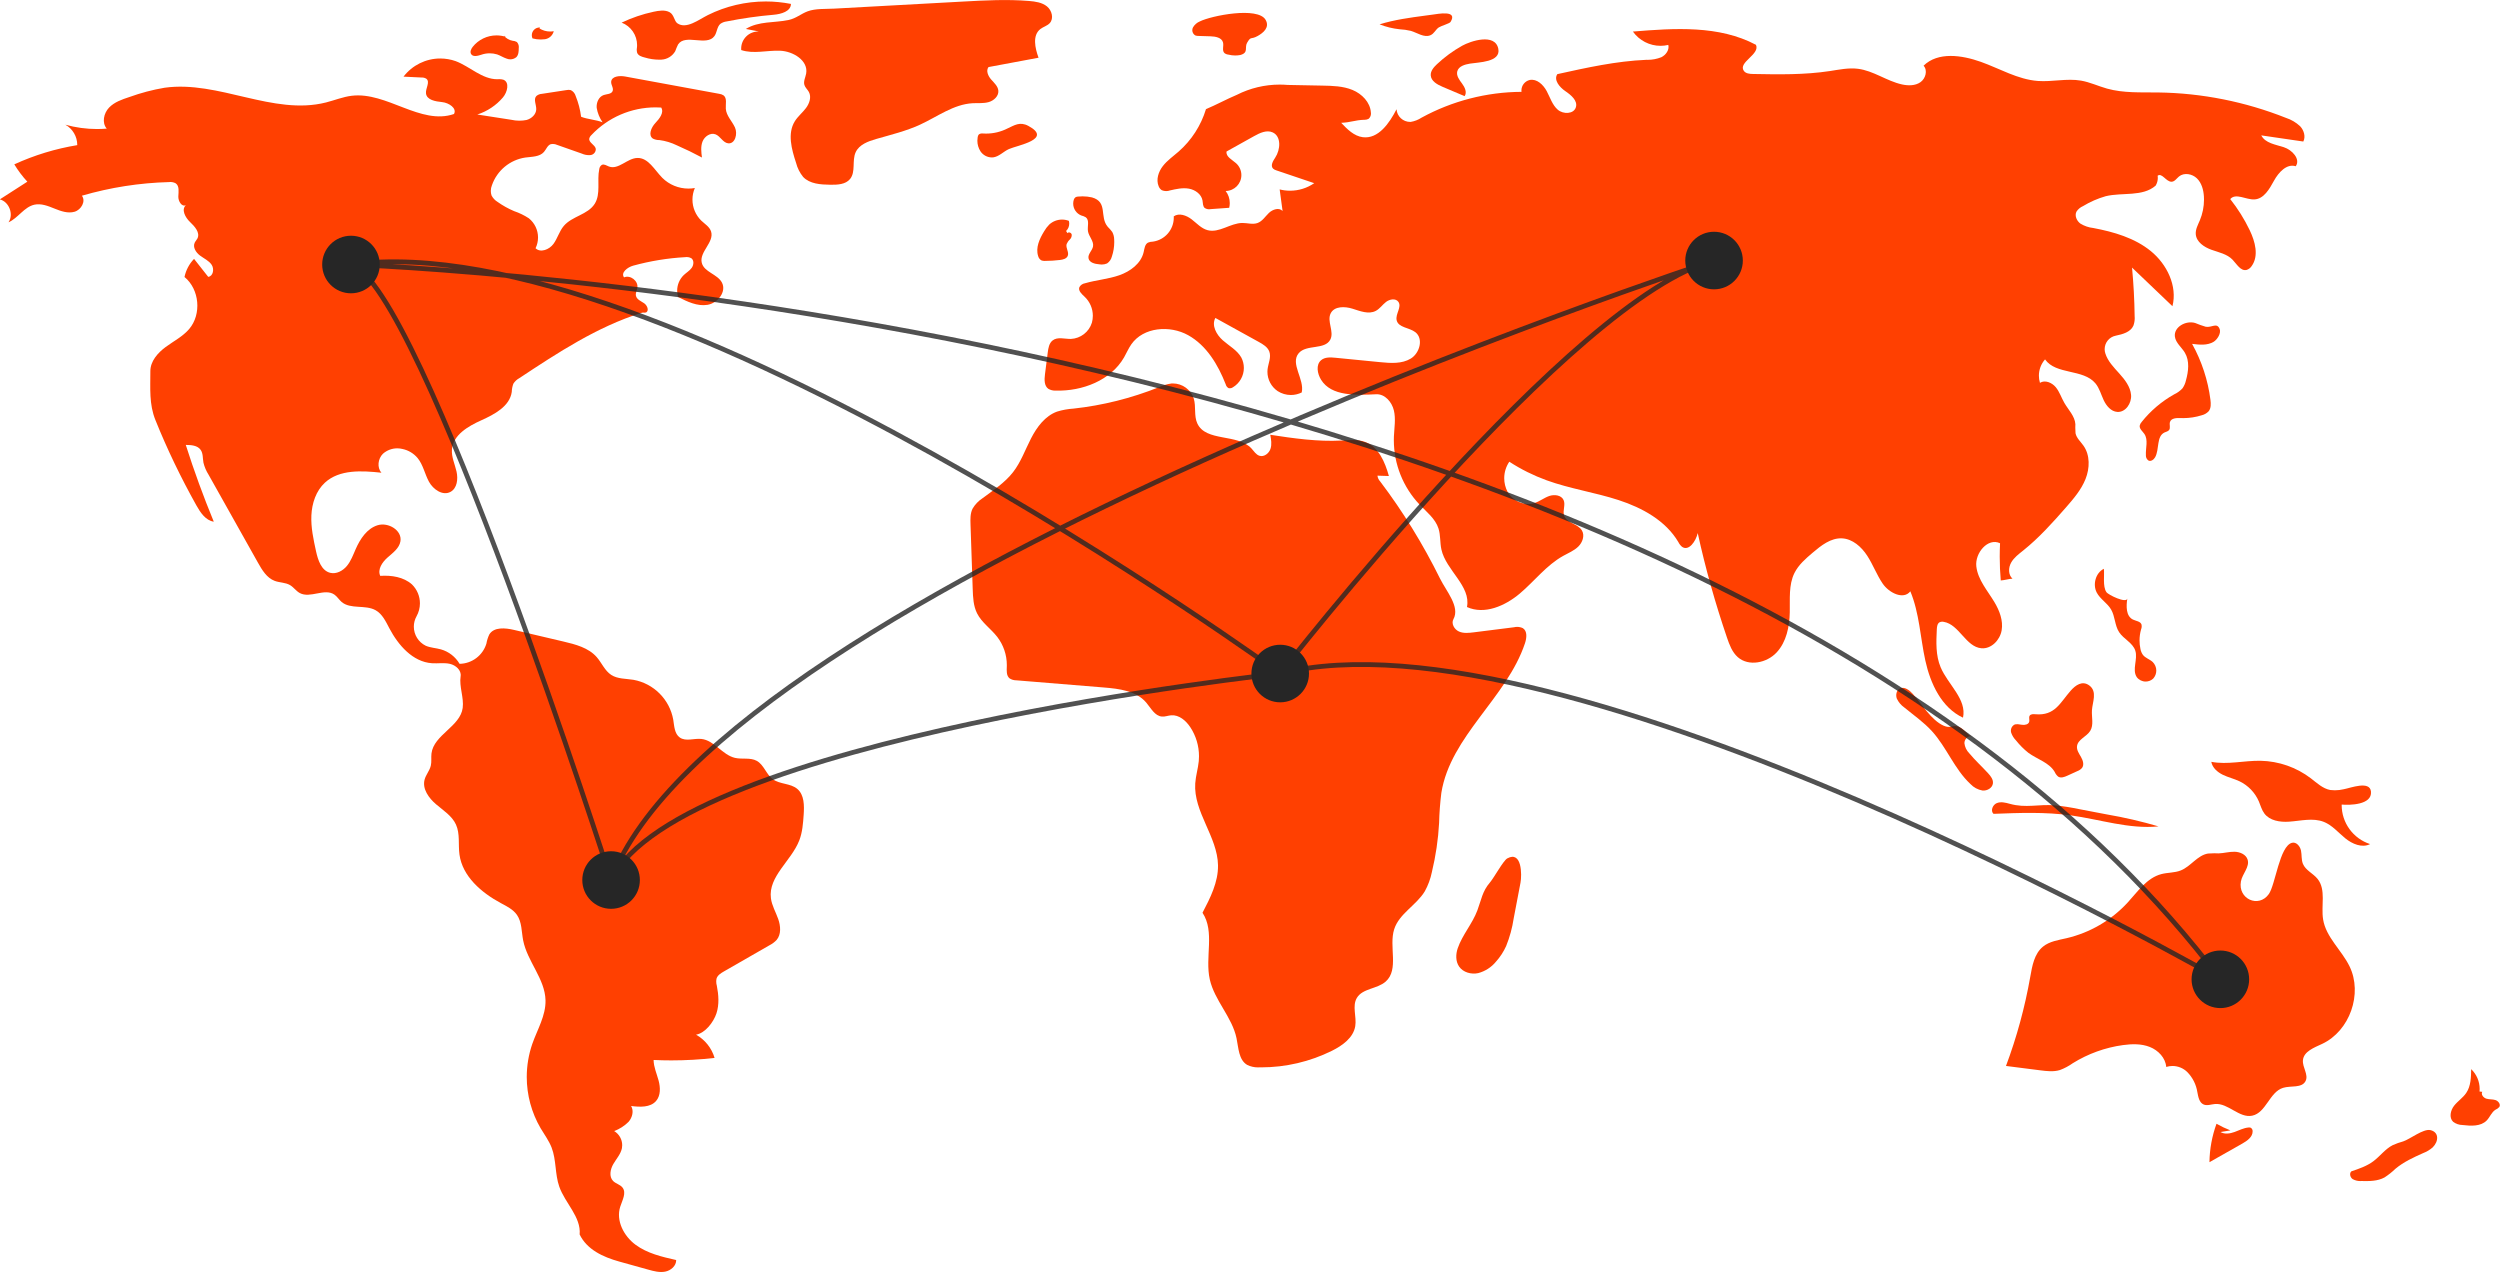
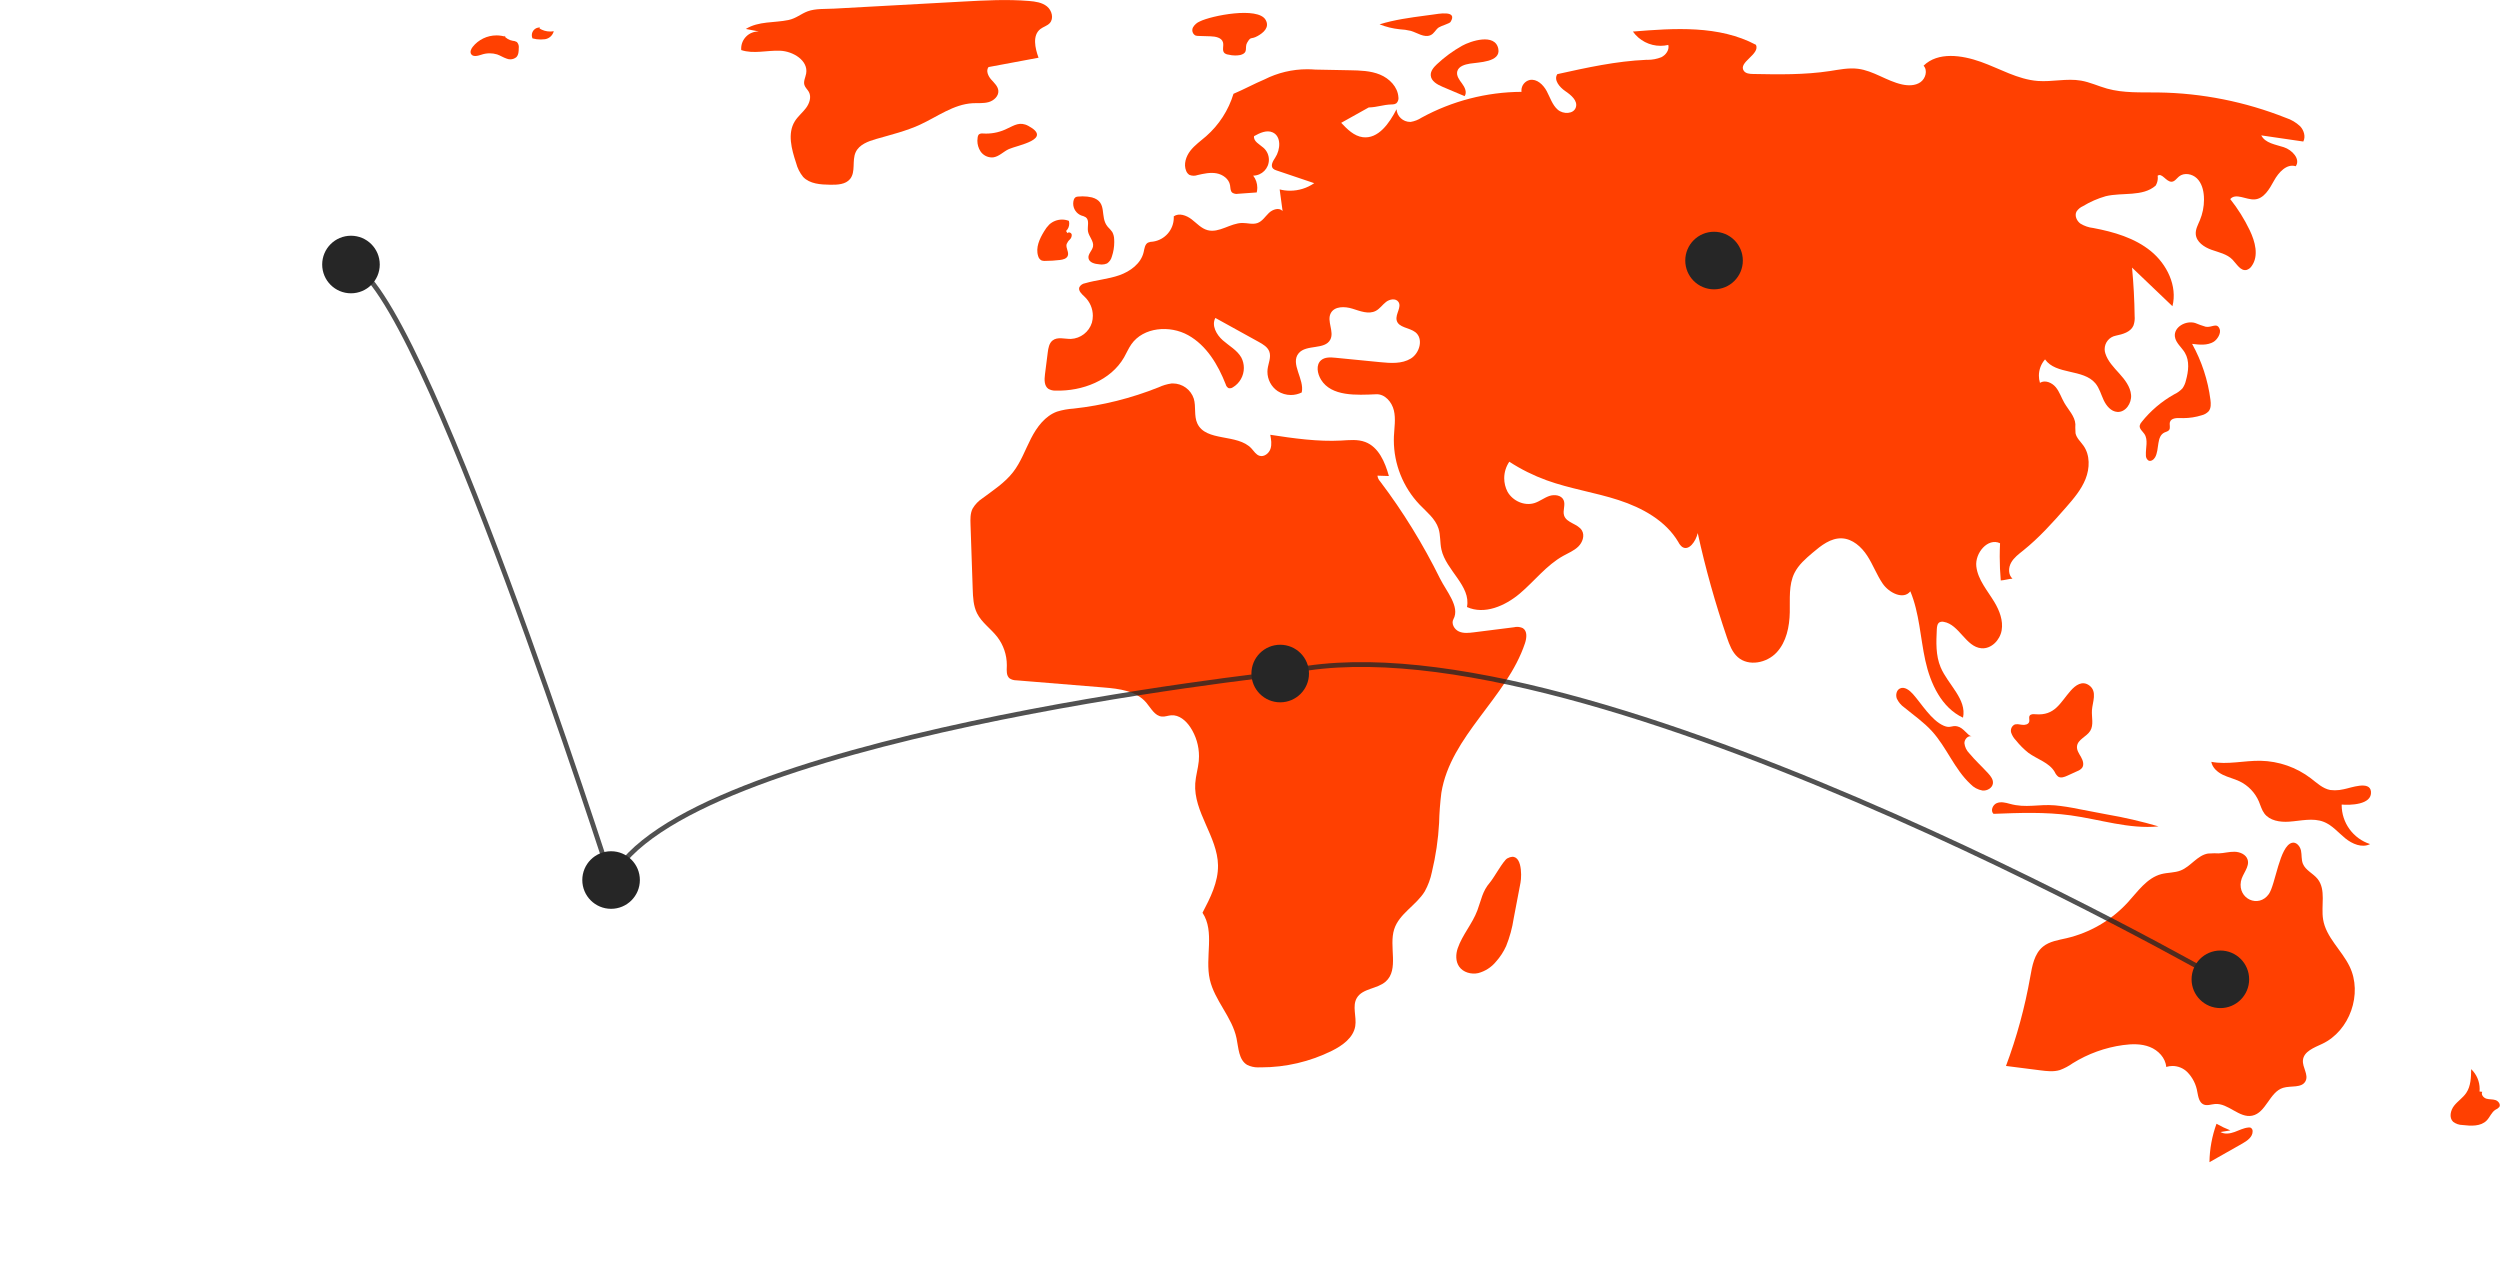
<svg xmlns="http://www.w3.org/2000/svg" xml:space="preserve" width="10147px" height="5163px" version="1.1" style="shape-rendering:geometricPrecision; text-rendering:geometricPrecision; image-rendering:optimizeQuality; fill-rule:evenodd; clip-rule:evenodd" viewBox="0 0 10147 5162.57" role="img">
  <defs>
    <style type="text/css">
   
    .str0 {stroke:#262626;stroke-width:19.52;stroke-miterlimit:22.926;stroke-opacity:0.8}
    .fil1 {fill:none;fill-rule:nonzero}
    .fil2 {fill:#262626;fill-rule:nonzero}
    .fil0 {fill:#FF4001;fill-rule:nonzero}
   
  </style>
  </defs>
  <g id="Camada_x0020_1">
    <g id="_105553264530080">
-       <path class="fil0" d="M2358.52 473.62c-3.59,-28.8 -11.03,-57.11 -21.93,-84.03 -2.81,-10.28 -9.84,-18.94 -19.34,-23.78 -3.28,-0.84 -6.65,-1.28 -10.03,-1.28 -3.09,0 -6.15,0.34 -9.15,1.06l-98.5 15.06c-8.22,0.37 -16.12,3.44 -22.47,8.75 -12.84,13.49 -0.18,35.21 -0.59,53.83 -0.44,20.93 -19.03,37.89 -39.21,43.51 -9.62,1.94 -19.49,2.94 -29.33,2.94 -11.06,0 -22.18,-1.25 -32.96,-3.72l-137.71 -21.4c40.52,-12.9 76.67,-37.05 104.19,-69.51 18.12,-21.46 27.74,-61.54 1.56,-71.73 -5.53,-1.5 -11.25,-2.28 -16.99,-2.28 -2.32,0 -4.63,0.13 -6.91,0.38 -62.42,0.47 -111.5,-51.61 -169.92,-73.58 -19.96,-6.99 -41.08,-10.62 -62.26,-10.62 -58.48,0 -113.62,27.28 -149.17,73.67l73.38 3.53c0.6,-0.03 1.19,-0.06 1.78,-0.06 6.28,0 12.47,1.84 17.75,5.28 16.09,13.21 -3.91,38.58 -1.66,59.26 2.94,26.87 38.65,32.61 65.54,35.33 26.9,2.72 61.02,24.56 48.08,48.3 -135.21,46.58 -272.76,-91 -414.75,-74.07 -35.95,4.28 -69.88,18.4 -104.97,27.27 -214.31,54.23 -435.9,-90.47 -654.83,-59.82 -48.67,8.18 -96.6,20.96 -142.99,37.7 -29.8,9.81 -60.89,20.37 -82.54,43.05 -21.65,22.71 -29.89,61.51 -9.37,85.23 -13.03,1.03 -26.21,1.62 -39.33,1.62 -43.46,0 -86.91,-5.94 -128.71,-17.59 29.86,16.59 48.39,48.11 48.39,82.29 0,0.22 0,0.47 0,0.69 -88.1,14.4 -174.33,40.71 -255.52,77.98 15.15,25.08 32.96,48.79 52.92,70.38l-111.74 71.79c37.73,9.5 57.26,60.98 35.3,93.13 39.14,-17.4 63.42,-62.45 105.28,-71.6 27.43,-5.97 55.33,5.24 81.35,15.77 26.02,10.56 54.61,20.78 81.54,12.87 26.93,-7.9 46.79,-42.83 29.68,-65.07 114.87,-33.49 234.3,-52.21 353.89,-55.3 1.9,-0.25 3.78,-0.37 5.62,-0.37 7.44,0 14.75,1.87 21.28,5.43 15.59,10.84 11.49,34.21 10.65,53.17 -0.84,19 13.94,43.93 30.9,35.37 -19.93,17.31 -2.88,49.89 16.24,68.07 19.15,18.19 42.21,43.3 30.49,66.95 -3.06,6.19 -8.24,11.12 -11.18,17.37 -8.69,18.4 5.09,39.83 21.37,52.05 16.28,12.21 36.21,20.77 47.52,37.67 11.28,16.94 6.15,46.55 -14.06,48.9l-57.42 -72.92c-19.62,20.34 -33.09,45.86 -38.8,73.54 60.92,49.77 70.07,151.11 19.08,211.03 -26.05,30.59 -63.1,49.21 -95.47,73.07 -32.33,23.87 -62.26,57.89 -62.17,98.07 0.13,69.48 -5.53,133.99 20.5,198.38 47.76,118.81 103.75,234.46 166.04,346.02 16.4,29.33 37.62,61.51 70.86,66.57 -42.12,-102.22 -80.01,-206.06 -113.63,-311.56 21.9,0.09 47.21,1.84 60.05,19.59 10.65,14.68 8.37,34.67 11.65,52.51 4.22,17.25 11.25,33.77 20.78,48.77l200.62 357.39c16.62,29.62 35.71,61.42 67.48,73.42 20.34,7.68 43.83,6.25 62.55,17.27 14.68,8.66 24.55,24.03 39.48,32.18 42.27,23.06 101.07,-21.15 140.56,6.37 11.27,7.88 18.46,20.37 28.86,29.4 36.49,31.59 96.35,10.44 138.46,34.02 27.15,15.19 41.21,45.55 55.67,73.11 36.27,68.95 94.94,136.49 172.67,141.99 24.4,1.71 49.33,-2.91 73.2,2.53 23.86,5.4 47.36,26.24 43.51,50.42 -6.56,41.42 13.9,86.79 8.41,128.4 -10,75.76 -117.47,109.06 -126.72,184.91 -2.03,16.62 1.16,33.74 -2.81,50.02 -4.84,19.93 -19.8,36.14 -25.12,55.95 -10.09,37.55 16.81,74.88 46.37,100.13 29.52,25.27 64.76,47.04 80.91,82.38 17.09,37.36 8.68,80.94 14.24,121.65 12.13,88.85 88.85,154.7 167.86,197.19 24.06,12.93 49.89,25.46 65.48,47.92 20.31,29.31 18.28,67.92 25.09,102.94 16.62,85.72 88.78,156.39 90.85,243.68 1.46,62.07 -33.06,118.37 -53.65,176.94 -14.87,43.15 -22.49,88.63 -22.49,134.34 0,72.98 19.46,144.8 56.17,207.81 15.43,26.03 33.87,50.58 44.77,78.79 19.46,50.36 13.15,107.63 31.08,158.52 23.72,67.32 88.91,122.93 82.67,194.03 29.61,61.45 94.94,91.66 160.67,109.94l117.74 32.77c22.56,6.28 46.12,12.62 69.08,8.06 22.96,-4.53 44.89,-23.59 44.3,-46.99 -57.77,-13.02 -117.37,-26.9 -164.95,-62.07 -47.62,-35.21 -80.23,-97.85 -62.17,-154.24 8.37,-26.14 26.17,-56.32 9.24,-77.94 -9.68,-12.37 -27.43,-15.59 -38.36,-26.87 -17.06,-17.62 -11.22,-47.17 1.06,-68.41 12.28,-21.22 29.99,-40.18 34.96,-64.2 0.75,-4 1.12,-8.13 1.12,-12.25 0,-23.52 -12.34,-45.33 -32.52,-57.42 21.81,-8.25 41.68,-20.99 58.27,-37.43 15.34,-17.49 22.43,-44.48 10.37,-64.38 35.8,4.56 78.07,6.78 101.59,-20.62 18.78,-21.87 17.47,-54.58 10.06,-82.45 -7.43,-27.83 -19.96,-54.89 -20.34,-83.72 23.81,1.16 48.21,1.72 72.23,1.72 58.49,0 117.34,-3.35 175.29,-10.06 -11.84,-40.02 -38.86,-73.89 -75.22,-94.29 37.2,-6.31 71.1,-50.86 82.85,-86.69 11.74,-35.86 8.74,-74.91 1.5,-111.97 -1.63,-5.46 -2.44,-11.15 -2.44,-16.87 0,-4.18 0.44,-8.37 1.31,-12.43 4.19,-13.37 17.31,-21.52 29.43,-28.49l184.7 -106.06c10.99,-5.53 21.02,-12.9 29.52,-21.81 19.34,-22.71 16.49,-57.04 6.56,-85.19 -9.9,-28.15 -25.77,-54.61 -29.59,-84.23 -11.4,-88.53 83.38,-152.05 115.34,-235.4 12.56,-32.7 15.13,-68.26 17.56,-103.21 2.59,-37.52 2.81,-81.14 -26.02,-105.32 -27.62,-23.18 -70.79,-18.02 -99.69,-39.58 -26.52,-19.77 -35.65,-58.17 -64.61,-74.13 -26.3,-14.53 -59.26,-5.28 -88.5,-12.12 -51.48,-12 -83.91,-71.36 -136.49,-76.85 -29.68,-3.1 -63.26,11.43 -87.57,-5.88 -21.43,-15.21 -22.27,-45.83 -26.37,-71.79 -14.65,-82.66 -79.25,-147.45 -161.85,-162.36 -30.59,-4.9 -63.89,-3.03 -89.91,-19.84 -26.34,-17.02 -38.43,-48.92 -59.14,-72.47 -33.37,-37.99 -85.91,-51.49 -135.12,-63.08l-200.22 -47.05c-35.55,-8.37 -81.35,-12.81 -100.44,18.34 -5.62,11.84 -9.62,24.43 -11.84,37.36 -14.65,48.02 -58.64,81.11 -108.84,81.92 -16.75,-28.62 -43.99,-49.68 -75.85,-58.73 -20.31,-5.66 -42.05,-6.28 -61.42,-14.63 -29.59,-14.43 -48.39,-44.51 -48.39,-77.47 0,-14.75 3.78,-29.28 10.99,-42.15 9,-16.02 13.75,-34.17 13.75,-52.57 0,-28.78 -11.59,-56.36 -32.12,-76.54 -34.05,-30.59 -83.28,-37.96 -128.93,-34.9 -11.96,-26.09 8.03,-55.51 29.59,-74.48 21.52,-18.96 47.7,-37.61 52.39,-65.92 7.37,-44.54 -49.46,-78.38 -92.6,-65.1 -43.14,13.28 -70.7,55.2 -88.88,96.5 -10.47,23.71 -19.34,48.67 -35.8,68.67 -16.5,19.96 -43.02,34.3 -68.11,27.87 -35.55,-9.06 -49.26,-51.3 -57.13,-87.1 -10.53,-48.05 -21.15,-96.79 -18.94,-145.93 2.22,-49.14 18.78,-99.63 55.02,-132.9 59.04,-54.23 149.67,-48.89 229.37,-40.27 -18.84,-21.21 -14.19,-56.95 5.96,-76.94 16,-14.18 36.68,-22.06 58.11,-22.06 7.13,0 14.28,0.88 21.18,2.6 24.03,4.99 45.68,17.96 61.42,36.73 22.65,27.62 29.12,64.89 46.21,96.26 17.12,31.33 55.64,58.07 87.13,41.27 27.24,-14.53 31.55,-52.27 24.77,-82.39 -6.78,-30.08 -21.15,-59.35 -18.71,-90.09 4.68,-58.67 65.51,-94.01 119.18,-118.16 53.67,-24.18 115.12,-56.67 123.65,-114.93 0.28,-11.37 2.44,-22.71 6.37,-33.4 5.94,-9.43 14.22,-17.24 24.03,-22.58 156.64,-103.53 315.9,-208.32 494.94,-264.89 9.31,-2.94 10.41,0.31 19.91,-1.97 13.27,-7.69 4.49,-28.93 -8.25,-37.49 -12.75,-8.56 -29.77,-15.12 -32.99,-30.11 -2.38,-11.03 4.12,-21.87 5.81,-33.03 4.12,-27.39 -28.65,-52.7 -54.11,-41.73 -14.37,-19.06 14.06,-41.21 37.08,-47.52 69.04,-18.9 140.12,-30.59 211.53,-34.52 2.03,-0.34 4.03,-0.53 6.03,-0.53 6.31,0 12.56,1.59 18.09,4.59 12.03,8.31 10.5,27.4 1.97,39.3 -8.5,11.87 -21.74,19.34 -32.37,29.4 -17.08,16.62 -26.71,39.46 -26.71,63.29 0,8.69 1.28,17.31 3.78,25.59 37.37,18.99 77.98,38.58 119.34,31.86 41.4,-6.68 78.1,-53.17 58.67,-90.28 -18.12,-34.58 -72.54,-42.4 -81.88,-80.29 -10.97,-44.36 51.86,-83.82 37.71,-127.27 -6.19,-19.03 -25.18,-30.21 -39.74,-43.96 -22.87,-22.43 -35.77,-53.17 -35.77,-85.23 0,-16.18 3.28,-32.24 9.68,-47.11 -8.59,1.53 -17.37,2.28 -26.08,2.28 -39.68,0 -77.79,-15.65 -105.97,-43.58 -31.59,-31.86 -56.77,-82.16 -101.63,-80.72 -41.14,1.31 -76.6,49.33 -115.06,34.68 -9.46,-3.6 -19.46,-10.94 -28.64,-6.66 -6.07,3.97 -10,10.5 -10.66,17.75 -9.78,46.73 7.03,100 -18.43,140.39 -27.74,43.99 -91.88,50.08 -125.49,89.73 -18.25,21.52 -25.31,50.51 -42.08,73.19 -16.78,22.68 -52.4,37.12 -72.51,17.34 6.62,-13.62 10.05,-28.55 10.05,-43.7 0,-30.21 -13.68,-58.86 -37.2,-77.79 -18.65,-12.19 -38.87,-22.03 -59.95,-29.18 -23.59,-9.94 -46.11,-22.53 -67.02,-37.34 -10.46,-6.31 -18.99,-15.43 -24.58,-26.3 -1.94,-5.97 -2.94,-12.25 -2.94,-18.53 0,-7.93 1.6,-15.77 4.63,-23.08 20.8,-59.64 72.94,-102.85 135.39,-112.22 26.81,-3.65 57.99,-2.37 75.73,-22.77 9.37,-10.81 14.31,-27.15 27.93,-31.56 2.69,-0.53 5.4,-0.81 8.12,-0.81 6.12,0 12.15,1.38 17.68,4l100.04 35.21c9.06,4.09 18.93,6.21 28.89,6.21 2.22,0 4.5,-0.12 6.72,-0.31 12,-1.62 20.96,-11.87 20.96,-23.96 0,-0.47 -0.03,-0.97 -0.06,-1.44 -3.19,-16.62 -28.74,-24.58 -26.43,-41.36 1.31,-5.4 4.22,-10.34 8.37,-14.06 67.55,-71.91 161.99,-112.75 260.65,-112.75 7.65,0 15.43,0.25 23.02,0.72 12.62,20.75 -7.34,45.3 -23.96,63.01 -16.62,17.69 -29.96,49.33 -9.87,62.95 7.75,3.97 16.34,6.03 25.02,6.03 0.53,0 1.09,0 1.59,-0.03 24.65,3.31 48.61,10.59 70.92,21.5 34.55,15.05 68.45,31.52 101.69,49.39 -2.94,-21.93 -5.72,-45.02 2.56,-65.51 8.31,-20.5 31.93,-36.55 52.55,-28.59 19.87,7.72 30.08,34.02 51.23,36.43 28.27,3.22 39.4,-38.52 27.62,-64.36 -11.81,-25.86 -35.18,-47.54 -37.12,-75.88 -1.31,-19.15 5.97,-42.86 -9.31,-54.45 -5.43,-3.47 -11.62,-5.66 -18.02,-6.34l-381.61 -70.2c-22.68,-4.19 -55.42,-1 -56.42,22.02 -0.56,12.87 10.94,25.56 5.84,37.4 -5.43,12.59 -23.24,11.43 -36.23,15.9 -20.15,6.93 -30.25,30.83 -28.31,52.05 3.53,21.08 11.72,41.14 23.9,58.66 -24.84,-10.4 -62.42,-12.3 -87.26,-22.68l0.01 0z" />
      <g>
        <path class="fil0" d="M2054.05 149.69c-12.53,-4.12 -25.65,-6.25 -38.83,-6.25 -37.77,0 -73.48,17.28 -96.91,46.89 -6.28,8.28 -11.56,19.68 -6.31,28.65 7.56,12.84 26.77,7.75 40.92,3.16 11.12,-3.94 22.84,-6 34.65,-6 10.18,0 20.31,1.53 29.99,4.46 13.31,4.57 25.21,12.66 38.58,17.03 4.75,2 9.84,3.03 15,3.03 8.96,0 17.65,-3.12 24.58,-8.81 9.19,-9.34 9.75,-23.9 9.78,-36.99 0.19,-1.4 0.31,-2.84 0.31,-4.28 0,-7.46 -2.84,-14.68 -7.9,-20.18 -5.34,-3.09 -11.34,-4.87 -17.53,-5.19 -13.8,-2.53 -26.33,-9.84 -35.33,-20.65l9 5.13 0 0zm0 0l0 0 0 0z" />
      </g>
      <g>
        <path class="fil0" d="M2191.63 111.39c-0.56,-0.03 -1.12,-0.07 -1.68,-0.07 -17.37,0 -31.43,14.09 -31.43,31.43 0,4.44 0.93,8.84 2.75,12.91 10.9,2.96 22.18,4.46 33.52,4.46 5.78,0 11.56,-0.4 17.27,-1.15 17.31,-2.69 31.34,-15.56 35.52,-32.56 -4.84,0.85 -9.74,1.32 -14.65,1.32 -15.27,0 -30.27,-4.32 -43.23,-12.38l1.93 -3.96 0 0zm0 0l0 0 0 0z" />
      </g>
-       <path class="fil0" d="M2653.31 47.38c-44.93,9.56 -88.73,24.49 -130.25,44.23 37.77,14.56 62.74,50.89 62.74,91.38 0,2.31 -0.1,4.66 -0.25,6.97 -0.78,3.59 -1.19,7.24 -1.19,10.93 0,4.5 0.62,9.03 1.78,13.37 4.78,11.59 18.65,15.94 30.83,18.94 19.19,5.81 39.15,8.81 59.21,8.81 2.81,0 5.65,-0.1 8.43,-0.19 23.24,-1.22 44.33,-14.09 55.98,-34.21 3.32,-9.34 7.25,-18.65 11.66,-27.56 29.21,-44.48 115.99,9.31 147.36,-33.67 11.06,-15.15 10.06,-37.96 24.46,-49.96 7.43,-5.21 16.09,-8.53 25.12,-9.59 62.95,-12.49 127.15,-21.74 190.91,-27.14 30.36,-2.63 69.91,-13.53 70.2,-44.02 -33.52,-6.5 -67.8,-9.94 -101.94,-9.94 -81.66,0 -162.3,18.9 -235.34,55.27 -37.61,18.8 -87.31,58.42 -123.55,33.46 -13.56,-9.35 -12.87,-34.52 -31.52,-45.02 -19.12,-10.72 -44.4,-6.34 -64.64,-2.06l0 0z" />
      <path class="fil0" d="M3027.26 117.32l53.67 10.31c-1,-0.03 -2.06,-0.06 -3.06,-0.06 -38.43,0 -69.58,31.15 -69.58,69.54 0,1.97 0.1,3.94 0.25,5.91 50.27,16.77 105.07,0.43 158.02,2.68 52.95,2.22 114.56,40.05 105.53,92.29 -2.75,15.78 -11.87,31.55 -7.12,46.86 3.34,10.71 12.77,18.34 18.12,28.21 11.15,20.59 2.25,46.64 -11.81,65.36 -14.06,18.71 -32.93,33.64 -45.27,53.54 -30.68,49.46 -13.25,113.41 5.03,168.7 5.25,20.84 15.03,40.37 28.58,57.11 27.09,28.77 71.2,31.27 110.72,31.87 28.74,0.4 61.7,-1 79.88,-23.31 23.75,-29.08 7.16,-74.48 22.78,-108.62 14.18,-30.99 50.36,-44.3 83.13,-53.74 60.04,-17.27 121.24,-31.99 177.98,-58.07 70.51,-32.43 136.36,-82.95 213.84,-87.13 21.71,-1.16 43.99,1.4 64.95,-4.57 20.93,-5.93 40.8,-24.05 39.21,-45.76 -1.35,-18.53 -17.03,-32.15 -29.31,-46.14 -12.24,-13.97 -21.87,-35.49 -10.62,-50.27l203.06 -37.93c-14.4,-39.24 -25.61,-90.88 7.47,-116.43 11.94,-9.22 27.93,-12.87 38.08,-24.03 17.31,-18.99 8.6,-51.67 -11.37,-67.82 -19.99,-16.15 -47.02,-19.9 -72.63,-22.02 -89.04,-7.38 -178.57,-2.5 -267.8,2.37 -174.38,9.56 -348.77,19.12 -523.15,28.68 -35.09,1.94 -75.64,-1 -107.82,10.97 -27.27,10.15 -46.64,28.74 -77.82,35.3 -57.54,12.06 -120.87,3.9 -172.94,36.21l0 -0.01z" />
      <path class="fil0" d="M3988.84 541.6c-1.12,-0.18 -2.24,-0.28 -3.37,-0.28 -4.37,0 -8.65,1.34 -12.25,3.81 -3,3.32 -4.81,7.59 -5.09,12.06 -0.78,4.5 -1.19,9.12 -1.19,13.75 0,15.31 4.44,30.33 12.75,43.2 10.34,15.41 27.71,24.65 46.3,24.65 1.56,0 3.19,-0.06 4.75,-0.18 24.18,-3.1 41.99,-23.72 64.2,-33.78 34.24,-15.49 179.69,-39.64 79.07,-94 -34.65,-18.71 -57.08,-2.19 -84.38,10.15 -27.06,13.84 -57.08,21.06 -87.48,21.06 -4.43,0 -8.9,-0.16 -13.31,-0.47l0 0.03 0 0z" />
      <path class="fil0" d="M4870.02 86.65c-11.72,4.78 -21.56,13.33 -27.93,24.3 -1.87,3.53 -2.84,7.47 -2.84,11.47 0,8.65 4.59,16.68 12.02,21.11 4.03,1.44 8.25,2.19 12.5,2.19 0.41,0 0.84,0 1.22,-0.03l47.77 1.44c20.3,0.59 45.64,4.93 51.11,24.49 4.03,14.5 -5.03,33.18 5.9,43.55 4.69,3.62 10.34,5.84 16.24,6.34 9,2.28 18.28,3.47 27.56,3.47 6.9,0 13.81,-0.66 20.59,-1.94 34.74,-9.31 16.49,-30.52 27.43,-49.42 16.74,-28.9 13.87,-11.4 43.36,-27.96 21.8,-12.22 49.95,-34.43 31.77,-65.57 -31.65,-54.24 -220,-16.75 -266.7,6.56l0 0z" />
      <path class="fil0" d="M5812.83 59.37l-27.74 3.72c-62.55,8.34 -125.47,16.74 -185.7,35.55 26.03,10.28 53.49,17.03 81.32,19.93 15.31,0.75 30.65,2.94 45.55,6.5 26.62,7.91 53.42,28.37 79.13,17.9 15.94,-6.5 21.15,-23.12 34.34,-31.89 9.12,-6.1 43.7,-15.91 47.58,-22.03 31.24,-49.58 -50.46,-32.86 -74.48,-29.68z" />
      <path class="fil0" d="M5934.61 185.43c-37.06,20.74 -71.48,45.95 -102.35,74.97 -13.03,12.25 -26.33,27.47 -25.15,45.33 1.57,23.72 26.84,37.46 48.74,46.74l88.66 37.55c10.75,-15.15 0.91,-36.08 -10.22,-50.98 -11.12,-14.91 -24.3,-32.15 -19.4,-50.08 5.6,-20.47 30.56,-27.43 51.46,-30.96 34.08,-5.75 126.02,-5.28 114.99,-60.2 -13.02,-64.73 -112.53,-31.49 -146.73,-12.37l0 0z" />
      <path class="fil0" d="M5916.77 3848.14c-8.44,24.44 -9.22,53.21 5.37,74.55 16.37,23.96 49.17,32.86 77.54,26.8 28.24,-7.5 53.45,-23.71 72.01,-46.3 16.93,-18.87 30.96,-40.39 41.43,-63.51 14.55,-36.08 24.89,-73.85 30.64,-112.28l27.56 -144.52c6.15,-32.33 5.9,-131.37 -53.49,-99.09 -16.21,8.81 -53.76,78.41 -70.76,98.15 -30.65,35.59 -34.68,70.08 -50.83,113.19 -20.18,53.95 -60.79,98.94 -79.47,153.01z" />
      <g>
        <path class="fil0" d="M9052.77 4587.83c-19.43,-7.56 -38.33,-16.65 -56.42,-26.9 -18.22,49.96 -27.9,102.78 -28.59,155.92l132.93 -75.25c19.99,-11.31 42.67,-27.03 42.24,-49.99 0,-0.34 0.03,-0.69 0.03,-1.03 0,-5.44 -2.81,-10.5 -7.41,-13.37 -2.09,-0.88 -4.37,-1.31 -6.65,-1.31 -0.91,0 -1.78,0.09 -2.66,0.21 -19.71,1.63 -37.67,11.34 -56.29,18.09 -18.59,6.75 -40.33,10.31 -57.39,0.28l40.21 -6.65 0 0zm0 0l0 0 0 0z" />
      </g>
-       <path class="fil0" d="M9754.06 4632.47c-14.53,3.94 -28.87,9.13 -42.64,15.31 -30.5,15.5 -51.24,44.99 -78.7,65.45 -26.27,19.56 -57.92,30.3 -88.94,40.74 -9.16,8.09 -4.94,24.34 4.97,31.43 9.3,5.28 19.8,8.06 30.49,8.06 1.53,0 3.09,-0.07 4.62,-0.16 32.27,0.69 66.23,1 94.5,-14.56 15.9,-10.31 30.81,-22.18 44.46,-35.33 33.02,-27.55 72.7,-45.74 111.96,-63.32 14.28,-5.38 27.56,-13.28 39.06,-23.31 24.68,-24.31 26.39,-61.83 -9.19,-70.1 -28.74,-6.66 -83.19,36.95 -110.59,45.79l0 0z" />
      <g>
        <path class="fil0" d="M10063.93 4430.07c0.32,-3.5 0.5,-7.03 0.5,-10.56 0,-30.34 -12.46,-59.39 -34.42,-80.32 -0.38,33.46 -1.38,69.13 -20.22,96.81 -13.4,19.71 -34.42,33.02 -49.11,51.8 -14.71,18.8 -21.24,48.55 -4,65.04 11,8.37 24.43,13.03 38.27,13.18 34.3,4.03 74.01,6.28 98.1,-18.49 13.12,-13.53 19.52,-33.55 35.52,-43.52 5.97,-2.5 11.31,-6.31 15.59,-11.15 6.62,-10.5 -3.87,-24.37 -15.71,-28.15 -11.81,-3.81 -24.87,-2.03 -36.74,-5.62 -11.91,-3.6 -22.81,-16.97 -16.72,-27.78l-11.06 -1.24 0 0zm0 0l0 0 0 0z" />
      </g>
      <path class="fil0" d="M9513.19 3203.03c-11.9,2.9 -24.15,4.37 -36.42,4.37 -6.22,0 -12.47,-0.41 -18.59,-1.12 -30.56,-5.63 -54.33,-28.65 -78.98,-47.52 -58.61,-44.61 -129.93,-69.54 -203.53,-71.11 -67.01,-1.28 -134.65,16.91 -200.44,4.22 4.28,23.93 24.74,41.86 46.58,52.52 21.83,10.65 45.92,16.02 67.88,26.46 35.12,16.87 63.01,45.89 78.51,81.66 7.06,16.5 11.5,34.43 22.21,48.83 21.87,29.46 63.33,35.9 99.94,33.49 47.7,-3.12 97.53,-16.84 141.93,0.94 33.96,13.59 58.26,43.3 86.6,66.42 28.36,23.11 68.29,40.27 100.87,23.58 -68.76,-22.24 -115.37,-86.32 -115.37,-158.61 0,-0.59 0,-1.22 0,-1.81 31.93,2.94 123.9,1.81 118.94,-52.45 -4.19,-45.96 -82.7,-14.84 -110.13,-9.87l0 0z" />
      <path class="fil0" d="M9095.47 3577.16c5.69,-31.11 36.68,-58.57 27.03,-88.66 -6.69,-20.8 -30.81,-31.08 -52.68,-31.61 -21.83,-0.5 -43.33,5.99 -65.16,6.62 -5.56,-0.25 -11.25,-0.47 -16.84,-0.47 -8.63,0 -17.25,0.37 -25.84,1.06 -43.36,7.12 -70.1,52.58 -110.97,68.76 -24.86,9.84 -52.79,7.94 -78.63,14.75 -58.7,15.43 -95.81,70.88 -136.83,115.59 -66.26,71.82 -152.71,122.3 -247.83,144.55 -33.37,7.71 -69.23,12.68 -95.76,34.33 -35.11,28.71 -43.77,77.88 -51.58,122.56 -21.64,123.12 -54.76,244.74 -98.5,361.64l139.34 17.78c26.49,3.37 53.95,6.68 79.47,-1.16 18.44,-6.84 36.09,-16.24 52.21,-27.71 61.98,-38.49 131.55,-63.67 203.87,-73.6 36.49,-5 74.73,-5.94 108.97,7.65 34.24,13.56 63.64,44.3 66.51,81.04 8.19,-2.56 16.78,-3.88 25.4,-3.88 22.49,0 44.11,8.88 60.11,24.69 21.8,22.21 36.14,50.76 40.86,81.53 3.69,19.06 7.34,41.9 25.02,49.9 14.44,6.53 30.99,-0.5 46.77,-1.79 53.58,-4.28 98.03,58.21 150.67,47.43 56.49,-11.53 70.36,-96.1 125.43,-113.03 31.65,-9.75 76.04,2.09 91.2,-27.34 13.34,-25.93 -13.31,-55.89 -10.56,-84.94 3.37,-35.74 45.58,-50.92 78.1,-66.2 112.12,-52.61 165.32,-203.53 111,-314.81 -32.18,-65.95 -95.54,-117.87 -107.22,-190.32 -9.03,-55.73 12.96,-120.74 -22.59,-164.61 -18.05,-22.33 -48.67,-34.64 -59.45,-61.26 -6.75,-16.78 -4.03,-35.8 -7.69,-53.51 -3.65,-17.69 -19.08,-36.21 -36.58,-31.62 -50.76,13.31 -66.95,170.1 -94.13,208.22 -41.33,57.92 -126.11,19.77 -113.12,-51.58l0 0z" />
      <path class="fil0" d="M8157.22 3262.29c-17.34,-4.87 -36.3,-9.65 -52.92,-2.72 -16.62,6.94 -26.3,31.37 -12.96,43.46 104.34,-4.06 209.34,-8.09 312.81,6.09 119.21,16.31 237.21,56.76 356.95,44.86 -68.04,-19.9 -138.11,-36.33 -208.18,-48.3l-117.25 -22.4c-31.36,-6.53 -63.32,-11.62 -95.19,-14.74 -66.89,-5.5 -117.5,12.18 -183.26,-6.25z" />
      <path class="fil0" d="M8261.69 2898.8c-8.65,-0.71 -19.37,-1.34 -23.87,6.13 -4.28,7.12 0.63,16.52 -1.68,24.49 -3.13,10.9 -17.43,13.68 -28.68,12.21 -11.25,-1.5 -23.4,-5.06 -33.37,0.38 -7.71,5.25 -12.34,14 -12.34,23.37 0,2.97 0.47,5.93 1.38,8.74 4.09,11.56 10.68,22.09 19.3,30.78 14.75,18.58 31.59,35.45 50.08,50.23 35.87,26.49 84.45,39.24 107.03,77.67 3.19,7.43 8.1,14.02 14.31,19.24 10.84,6.87 24.99,1.62 36.68,-3.72l40.92 -18.68c7.38,-2.66 13.97,-7.15 19.12,-13.03 9.38,-12.68 3.63,-30.71 -4.21,-44.39 -7.88,-13.65 -17.91,-27.81 -16.22,-43.49 3,-27.93 38.93,-38.61 53.7,-62.51 14.87,-24.12 5.19,-55.17 6.91,-83.44 2,-33.06 22.77,-76.08 -10.66,-100.79 -28.39,-20.99 -55.57,-1.59 -75.97,21.59 -42.99,48.89 -63.36,101.85 -142.43,95.22l0 0z" />
-       <path class="fil0" d="M8510.15 2404.73c13.96,26.74 43.11,42.71 58.32,68.79 16.53,28.25 14.66,64.74 32.56,92.1 18.4,28.09 55.39,42.99 65.7,74.95 11.24,34.86 -14.28,77.26 6.09,107.72 8.53,11.21 21.84,17.8 35.96,17.8 11.21,0 22.05,-4.18 30.36,-11.71 8.25,-8.97 12.84,-20.71 12.84,-32.9 0,-13.18 -5.37,-25.83 -14.84,-34.99 -12.06,-10.99 -29.36,-15.74 -39.42,-28.58 -5.25,-7.37 -8.75,-15.9 -10.22,-24.84 -2.34,-11.12 -3.56,-22.46 -3.56,-33.83 0,-14.94 2.09,-29.84 6.12,-44.18 1.75,-4.25 2.69,-8.81 2.69,-13.37 0,-2.37 -0.25,-4.72 -0.72,-7.03 -4.53,-13.18 -22.36,-14.12 -34.89,-20.21 -28.43,-13.9 -27.74,-54.02 -22.78,-85.26 -3.28,20.81 -77.38,-14.56 -85.13,-26.33 -15.4,-23.4 -7.03,-68.55 -10.09,-94.41 -33.24,16.03 -46.08,63.57 -28.99,96.28l0 0z" />
      <path class="fil0" d="M7763.84 2816.39c-13.68,-15.31 -34.27,-31.3 -52.61,-22.08 -13.99,7.02 -17.84,26.39 -12.37,41.05 6.69,14.24 17,26.52 29.84,35.58 38.2,31.49 79.35,59.92 112.68,96.56 59.64,65.55 91.22,153.96 156.08,214.35 13.03,13.99 30.33,23.33 49.14,26.58 18.9,1.78 40.14,-10.34 42.3,-29.18 1.78,-15.52 -9.03,-29.43 -19.62,-40.95 -25.18,-27.4 -52.76,-52.61 -76.57,-81.26 -10.96,-11 -17.87,-25.43 -19.56,-40.86 -0.12,-15.44 13.94,-31.56 28.87,-27.74 -18.15,-4.66 -31.65,-34.93 -58.29,-40.62 -22.31,-4.75 -27.68,9.06 -54.21,-2.31 -50.58,-21.71 -90.25,-89.47 -125.68,-129.12l0 0z" />
      <path class="fil0" d="M8952.39 1325.96c-14.5,-4.28 -28.8,-9.43 -42.7,-15.24 -37.56,-11.28 -87.26,16.3 -82.26,55.2 3.34,25.83 27.4,43.27 40.67,65.7 19.69,33.24 14.44,75.38 4.1,112.62 -2.57,11.53 -7.41,22.43 -14.25,32.05 -9.53,10.13 -20.99,18.37 -33.65,24.18 -50.64,28.46 -95.5,66.48 -131.71,111.94 -3.93,4.18 -6.68,9.37 -7.96,14.96 -1.78,13.16 11.43,22.71 18.9,33.65 16.56,24.34 4.59,57.08 6.22,86.47 -0.04,0.5 -0.04,1 -0.04,1.47 0,7.94 3.85,15.4 10.34,19.96 10,5.1 21.84,-3.53 27.25,-13.33 17.96,-32.56 4.43,-84.82 38.14,-100.54 6.38,-2.97 14.09,-4.22 18.37,-9.81 6.75,-8.9 0.22,-22.05 3.66,-32.67 5.12,-15.94 26.93,-16.66 43.67,-15.97 3.44,0.13 6.94,0.22 10.37,0.22 25.37,0 50.64,-3.94 74.82,-11.56 10.78,-2.56 20.59,-8.25 28.22,-16.31 10.05,-12.59 9.18,-30.49 7.15,-46.45 -10.09,-79.63 -35.46,-156.83 -74.42,-227.03 29.59,3.78 61.83,7.06 87.38,-8.37 14.31,-8.62 31.46,-34.49 24.37,-52.08 -11.18,-27.8 -31.46,-4.4 -56.64,-9.06l0 0z" />
      <path class="fil0" d="M5155.75 1764.42c3.53,19.03 7.02,39.06 0.78,57.33 -6.22,18.31 -25.81,33.62 -44.33,27.99 -14.34,-4.34 -22.65,-18.77 -32.84,-29.8 -56.73,-61.2 -184.66,-25.77 -219.71,-101.5 -14.28,-30.93 -4.56,-67.95 -14.31,-100.6 -12.03,-36.8 -46.36,-61.73 -85.13,-61.73 -1.85,0 -3.72,0.06 -5.53,0.16 -18.06,2.59 -35.68,7.87 -52.17,15.59 -110.53,44.17 -227.31,73.57 -345.65,86.41 -22.53,1.37 -44.86,5.5 -66.45,12.12 -48.71,17.65 -81.98,62.79 -105.66,108.87 -23.68,46.08 -41.14,95.94 -72.91,136.9 -33.37,43.02 -80.1,73.13 -123.75,105.72 -16.74,10.81 -30.77,25.49 -40.8,42.77 -9.46,19.4 -8.9,41.98 -8.18,63.57l8.9 262.11c1.16,33.71 2.59,68.63 17.68,98.78 18.84,37.68 56.08,62.36 81.88,95.63 25.22,32.74 38.96,72.98 38.96,114.31 0,1.75 -0.03,3.56 -0.09,5.31 -0.53,17.34 -2.25,37.87 11.24,48.77 8,5.18 17.34,7.93 26.9,7.93 0.22,0 0.5,0 0.75,0l354.52 29.03c62.39,5.09 131.5,13.49 172.2,61.01 19.21,22.43 34.68,54.67 64.11,57.07 12.62,1.04 24.9,-4.15 37.52,-5.15 31.86,-2.53 59.86,21.65 77.51,48.3 23.05,34.96 35.33,75.94 35.33,117.84 0,6.53 -0.31,13.15 -0.88,19.65 -2.9,30.36 -12.34,59.92 -14.37,90.35 -7.71,115.87 90.51,216.56 92.41,332.68 1.13,68.29 -31.3,132.11 -62.92,192.66 51.02,77.29 9.25,180.23 29.56,270.57 19.27,85.73 90.75,152.83 108.56,238.87 8.15,39.39 8.62,87.85 43.36,108.15 13.47,6.56 28.31,10 43.3,10 1.91,0 3.84,-0.06 5.75,-0.19 2.44,-0.03 5.12,0.07 7.65,0.07 99.5,0 197.73,-23.06 286.89,-67.14 42.92,-21.31 87.44,-53.11 94.94,-100.47 6.06,-38.18 -13.31,-80.91 6.4,-114.18 23.21,-39.18 82.73,-36.09 116.9,-66.23 55.46,-48.9 12.22,-142.15 34.68,-212.6 20.18,-63.29 89.69,-96.94 124.15,-153.76 13.53,-24.37 23.31,-50.83 28.84,-78.17 15.71,-65.38 25.65,-132.24 29.33,-199.41 0.91,-40.61 4.13,-81.91 9.09,-122.18 37.15,-230.8 265.3,-385.35 339.4,-607.07 7.06,-21.15 10.37,-49.36 -8.46,-61.35 -7.25,-3.47 -15.22,-5.25 -23.25,-5.25 -4.24,0 -8.49,0.5 -12.62,1.5l-163.45 20.59c-20.31,2.56 -41.83,4.96 -60.45,-3.47 -18.65,-8.44 -32.02,-32.02 -22.12,-49.92 27.74,-50.3 -29.36,-113.84 -54.7,-165.36 -68.39,-138.43 -149.71,-270.98 -242.93,-394.01 -6.03,-6.37 -9.78,-14.49 -10.71,-23.15l46.39 1.53c-15.65,-56.17 -41.49,-117.65 -96.07,-138.21 -30.77,-11.59 -64.82,-7.59 -97.65,-5.78 -94.01,5.13 -194.76,-9.06 -287.79,-23.46l0 0z" />
-       <path class="fil0" d="M5443.63 498.3c24.58,26.12 52.14,53.8 87.72,58.36 62.89,8.06 108.06,-56.95 136.84,-113.43 2.15,28.96 26.24,51.36 55.26,51.36 0.88,0 1.72,-0.04 2.56,-0.07 15.5,-2.62 30.37,-8.43 43.52,-17.02 124.37,-68.01 264.05,-104.22 405.91,-104.94 -0.19,-1.81 -0.28,-3.66 -0.28,-5.5 0,-20.37 14,-38.05 33.8,-42.7 28.87,-5.72 54.86,19.24 68.79,45.14 13.9,25.93 22.59,55.95 44.71,75.35 22.12,19.4 64.95,18.56 73.66,-9.53 8.41,-26.96 -19.71,-49.95 -43.05,-65.85 -23.33,-15.9 -47.95,-45.33 -32.2,-68.79 119.24,-26.4 239.2,-52.89 361.23,-58.14 1.75,0.03 3.53,0.09 5.28,0.09 18.99,0 37.86,-3.62 55.55,-10.59 18.61,-9.12 33.39,-29.84 28.39,-49.95 -10.34,2.4 -20.9,3.65 -31.52,3.65 -44.55,0 -86.35,-21.59 -112.18,-57.89 169.32,-13.96 349.39,-25.87 499.47,53.8 17.99,38.64 -73.79,70.82 -49.23,105.69 7.84,11.12 23.52,12.43 37.14,12.68 104.25,1.94 209.12,3.81 312.22,-11.93 37.68,-5.75 75.73,-13.88 113.56,-9.19 63.01,7.75 116.9,49.8 178.88,63.51 25.22,5.56 53.52,5.75 74.79,-8.9 21.25,-14.68 30.4,-48.11 12.97,-67.17 58.36,-57.2 155.23,-43.02 232.21,-15.65 77.01,27.4 149.92,71.54 231.43,77.66 58.42,4.38 117.65,-11.34 175.42,-1.37 36.27,6.28 70.04,22.43 105.5,32.36 67.07,18.75 138.02,14.78 207.65,15.69 177.42,2.37 353.43,37.55 518.47,103.09 21.53,6.94 41.21,18.59 57.67,34.02 15.37,16.44 23.22,42.02 12.87,62.02l-170.57 -24.93c16.06,31.64 57.64,37.02 91.41,47.95 33.77,10.9 68.79,48.2 48.49,77.32 -36.59,-11.65 -69.73,24.93 -88.23,58.61 -18.49,33.64 -41.02,73.95 -79.35,76.01 -34.33,1.84 -75.88,-27.4 -98.25,-1.32 30.87,38.96 57.45,81.42 78.95,126.25 22.11,46.08 37.86,104.12 7.99,145.58 -4.71,7.34 -11.84,12.9 -20.18,15.59 -24.4,6.19 -40.27,-23.68 -57.76,-41.77 -22.06,-22.8 -55.42,-29.27 -85.29,-39.96 -29.86,-10.71 -61.36,-31.74 -63.67,-63.38 -1.47,-19.68 8.94,-37.99 16.59,-56.17 11.09,-26.53 16.84,-55.02 16.84,-83.76 0,-4.44 -0.15,-8.94 -0.41,-13.34 -1.68,-26.71 -9.18,-54.48 -28.36,-73.17 -19.18,-18.65 -52.3,-24.58 -72.89,-7.46 -9.59,7.96 -17.3,20.71 -29.77,21.18 -22.05,0.87 -38.96,-37.58 -56.7,-24.46 0.44,2.93 0.66,5.93 0.66,8.87 0,11.09 -3.07,21.99 -8.85,31.43 -52.92,46.05 -134.24,26.55 -202.47,42.83 -32.39,9.28 -63.57,22.9 -92.37,40.36 -10.78,4.59 -19.97,12.31 -26.4,22.15 -8.5,16.56 0.87,37.74 15.9,48.74 15.9,9.75 33.83,15.9 52.39,17.9 83.16,15.74 167.57,40.14 233.24,93.56 65.67,53.43 108.75,141.74 87.94,223.81l-164.01 -156.73c6.22,65.82 9.75,131.8 10.59,197.97 0.19,2.44 0.32,4.87 0.32,7.28 0,10.53 -1.88,20.96 -5.5,30.8 -11.72,25.84 -43.4,34.52 -71.17,40.24 -26.3,5 -45.36,27.99 -45.36,54.77 0,5.65 0.87,11.24 2.56,16.65 9.87,32.18 34.46,57.23 56.98,82.22 22.53,25 44.71,53.39 47.68,86.91 2.93,33.53 -22.34,71.3 -55.92,68.95 -25.43,-1.75 -44.3,-24.52 -55.17,-47.61 -10.84,-23.08 -17.31,-48.8 -33.62,-68.41 -49.36,-59.36 -160.2,-33.93 -204.44,-97.19 -16.05,18.24 -24.96,41.77 -24.96,66.1 0,9.84 1.47,19.65 4.31,29.06 20.56,-12.91 48.71,-0.94 64.17,17.77 15.46,18.72 22.74,42.71 34.9,63.73 16.37,28.34 42.42,53.49 44.7,86.16 -0.19,4.57 -0.34,9.22 -0.34,13.81 0,7.72 0.34,15.53 0.97,23.25 4.06,19.77 20.8,33.99 32.39,50.54 26.99,38.49 25.65,91.38 8.25,135.06 -17.4,43.67 -48.64,80.16 -79.6,115.56 -54.08,61.79 -109.25,123.24 -173.32,174.57 -18.31,14.65 -37.84,29.05 -49.21,49.52 -11.4,20.49 -11.99,49.23 5.53,64.79 -12.53,0.62 -34.99,6.78 -47.52,7.4 -2.74,-31.96 -4.21,-64.32 -4.21,-96.44 0,-18.18 0.53,-36.52 1.34,-54.61 -49.42,-23.74 -102.66,39.84 -96.28,94.29 6.37,54.48 45.76,98.19 73.82,145.3 20.52,34.46 35.74,74.63 28.9,114.15 -6.85,39.49 -42.12,75.95 -82.07,72.48 -63.52,-5.56 -90.1,-96.78 -153.02,-107.22 -1.94,-0.5 -3.91,-0.75 -5.87,-0.75 -3.69,0 -7.35,0.82 -10.69,2.35 -9.34,5.12 -10.96,17.62 -11.5,28.27 -2.56,52.2 -4.81,106.53 15.59,154.67 29.84,70.45 106.88,129.62 90.73,204.38 -87.1,-40.46 -132.37,-138.12 -152.93,-231.9 -20.55,-93.82 -23.96,-192.26 -60.82,-280.95 -27.96,35.87 -86.79,6.22 -112.34,-31.4 -24.25,-35.67 -39.15,-76.91 -62.67,-113.05 -23.53,-36.15 -59.55,-68.52 -102.6,-70.52 -45.17,-2.09 -84.35,28.9 -118.77,58.21 -28.34,24.05 -57.42,49.11 -73.98,82.38 -24.09,48.45 -17.78,105.53 -18.97,159.64 -1.24,58.45 -13.62,120.15 -53.48,162.95 -39.86,42.8 -113.4,57.73 -157.36,19.15 -22.96,-20.15 -34.08,-50.24 -43.95,-79.13 -47.4,-139.02 -87.6,-281.36 -118.81,-424.63 -7.37,32.84 -36.21,75.11 -63.7,55.8 -6.41,-5.41 -11.4,-11.87 -14.9,-19.15 -51.33,-87.01 -146.43,-139.21 -242.49,-170.48 -96.07,-31.3 -197.13,-45.89 -292.13,-80.29 -53.08,-19.28 -104.22,-44.67 -151.55,-75.48 -13.44,19.75 -20.65,43.15 -20.65,67.04 0,19.09 4.59,37.93 13.37,54.86 21.05,37.3 68.76,58.92 109.56,45.86 21.12,-6.74 38.92,-21.37 59.86,-28.61 20.93,-7.25 49.01,-3.69 58.17,16.49 8.74,19.28 -4.47,42.65 2.09,62.8 10,30.71 56.29,33.05 72.48,60.98 12.06,20.81 2.12,48.39 -15.06,65.17 -17.21,16.74 -40.14,25.96 -61.14,37.64 -68.1,37.87 -116.56,102.53 -176.07,152.83 -59.55,50.3 -143.52,87.04 -214.47,54.76 16.9,-85.63 -85.1,-148.48 -103.84,-233.74 -6.19,-28.05 -3,-57.86 -11.81,-85.19 -12.78,-39.61 -47.89,-66.82 -76.7,-96.82 -67.01,-70.54 -104.5,-164.32 -104.5,-261.7 0,-4.84 0.1,-9.9 0.28,-14.74 1.57,-35.21 8.03,-71.01 0,-105.38 -8.02,-34.33 -36.45,-67.57 -71.69,-66.01 -80.45,3.56 -181.82,9.56 -224.03,-59.04 -15.09,-24.5 -21.65,-60.36 0.16,-79.11 15.37,-13.21 38.05,-11.99 58.23,-9.99l181.29 17.84c42.39,4.15 88.25,7.62 124.62,-14.56 36.39,-22.18 52.17,-81.01 18.46,-107.1 -24.62,-19.05 -68.73,-18.02 -75.88,-48.32 -5.94,-25.21 21.99,-53.86 6.9,-74.95 -10.81,-15.12 -35.14,-10.93 -49.86,0.41 -14.74,11.34 -25.43,27.92 -41.92,36.49 -28.93,15.05 -63.51,0.75 -94.63,-9 -31.12,-9.75 -72.85,-10.56 -87.94,18.34 -16.91,32.33 14.96,74.69 -1.78,107.09 -22.15,42.83 -97.19,18.43 -128.31,55.29 -35.68,42.27 24.3,105.32 12.28,159.33 -13.69,6.78 -28.74,10.31 -44.02,10.31 -19.03,0 -37.71,-5.47 -53.7,-15.77 -25.96,-17.65 -41.52,-47.08 -41.52,-78.48 0,-3.31 0.19,-6.62 0.53,-9.9 2.97,-24.31 15.62,-49.12 7.15,-72.08 -6.87,-18.55 -25.49,-29.58 -42.83,-39.17l-176.19 -97.35c-16.34,30.33 4.34,67.95 30.21,90.75 25.83,22.78 58.23,39.96 75.22,69.95 6.75,13.03 10.28,27.49 10.28,42.18 0,32.33 -17.06,62.32 -44.83,78.88 -3.53,2.44 -7.75,3.75 -12.03,3.75 -1.84,0 -3.65,-0.25 -5.43,-0.72 -5.66,-3.31 -9.75,-8.81 -11.31,-15.21 -31.09,-79.57 -77.76,-157.99 -152.39,-199.54 -74.61,-41.55 -181.82,-33.02 -230.75,36.99 -11.62,16.62 -19.43,35.59 -29.55,53.14 -53.8,93.41 -169.11,137.65 -276.85,134.74 -1,0.07 -2,0.1 -3.04,0.1 -9.52,0 -18.86,-2.5 -27.14,-7.19 -17.41,-12.03 -16.62,-37.55 -13.97,-58.54l11.31 -89.1c2.28,-17.87 5.56,-37.65 19.71,-48.83 19.97,-15.75 48.77,-5.81 74.17,-6.16 39.46,-1.84 73.54,-28.18 85.32,-65.85 2.53,-9.19 3.84,-18.68 3.84,-28.21 0,-29.21 -12.06,-57.14 -33.33,-77.13 -11.66,-10.94 -27.28,-24.69 -21.12,-39.43 4.97,-8.28 13.34,-13.9 22.87,-15.4 45.64,-13.28 93.88,-16.75 138.77,-32.4 44.89,-15.62 88.44,-47.64 99.06,-93.97 3.28,-14.22 4.75,-31.4 17.5,-38.46 6.4,-2.68 13.27,-4.09 20.24,-4.12 48.49,-6.9 84.54,-48.42 84.54,-97.41 0,-1.72 -0.06,-3.47 -0.16,-5.15 21.53,-15.06 51.67,-4 72.48,11.99 20.84,16 39.21,37.12 64.54,44.02 47.18,12.84 92.82,-28.96 141.71,-29.15 20.59,-0.06 41.86,7.19 61.23,0.22 19.62,-7.06 31.34,-26.58 46.39,-41.02 15.06,-14.43 41.49,-23.24 55.39,-7.68l-11.84 -87.7c13.78,3.47 27.99,5.25 42.21,5.25 35.05,0 69.26,-10.68 98.09,-30.61l-153.01 -51.71c-5.34,-1.34 -10.25,-3.96 -14.31,-7.65 -11.15,-12 -0.09,-30.65 8.97,-44.27 21.61,-32.58 25.27,-86.25 -10.31,-102.47 -24.31,-11.06 -52.18,2.22 -75.51,15.22l-111.69 62.29c-3.53,21.21 22.43,33.27 38.52,47.55 13.75,12.24 21.65,29.83 21.65,48.26 0,35.34 -28.43,64.11 -63.76,64.55 10.81,14.02 16.68,31.3 16.68,49.01 0,6.47 -0.78,12.91 -2.31,19.15l-75.13 5.41c-2.13,0.44 -4.28,0.66 -6.44,0.66 -6.37,0 -12.62,-1.88 -17.96,-5.41 -8.03,-7.12 -6.94,-19.65 -8.81,-30.24 -4.47,-25.52 -29.49,-43.46 -55.05,-48.05 -25.52,-4.59 -51.64,1.31 -76.91,7.12 -5,1.79 -10.25,2.72 -15.56,2.72 -6,0 -11.97,-1.18 -17.53,-3.5 -6.03,-3.9 -10.65,-9.71 -13.09,-16.49 -11.09,-26.87 -0.72,-58.48 17.09,-81.48 17.81,-22.96 42.18,-39.77 64.07,-58.92 52.27,-45.89 90.82,-105.62 111.03,-172.23 41.37,-17.3 84.2,-40.86 125.56,-58.2 53.73,-27.21 113.25,-41.42 173.54,-41.42 10.97,0 22.03,0.47 32.96,1.4l140.11 2.69c41.46,0.78 84.07,1.81 122.44,17.62 38.33,15.81 72.04,50.02 74.69,91.41 0.25,1.56 0.38,3.15 0.38,4.72 0,7.99 -3.41,15.62 -9.37,20.93 -4.88,2.65 -10.31,4.06 -15.88,4.06 -0.62,0 -1.25,-0.03 -1.84,-0.06 -38.67,1.37 -55.17,10.99 -93.85,12.37l0.01 -0.01z" />
+       <path class="fil0" d="M5443.63 498.3c24.58,26.12 52.14,53.8 87.72,58.36 62.89,8.06 108.06,-56.95 136.84,-113.43 2.15,28.96 26.24,51.36 55.26,51.36 0.88,0 1.72,-0.04 2.56,-0.07 15.5,-2.62 30.37,-8.43 43.52,-17.02 124.37,-68.01 264.05,-104.22 405.91,-104.94 -0.19,-1.81 -0.28,-3.66 -0.28,-5.5 0,-20.37 14,-38.05 33.8,-42.7 28.87,-5.72 54.86,19.24 68.79,45.14 13.9,25.93 22.59,55.95 44.71,75.35 22.12,19.4 64.95,18.56 73.66,-9.53 8.41,-26.96 -19.71,-49.95 -43.05,-65.85 -23.33,-15.9 -47.95,-45.33 -32.2,-68.79 119.24,-26.4 239.2,-52.89 361.23,-58.14 1.75,0.03 3.53,0.09 5.28,0.09 18.99,0 37.86,-3.62 55.55,-10.59 18.61,-9.12 33.39,-29.84 28.39,-49.95 -10.34,2.4 -20.9,3.65 -31.52,3.65 -44.55,0 -86.35,-21.59 -112.18,-57.89 169.32,-13.96 349.39,-25.87 499.47,53.8 17.99,38.64 -73.79,70.82 -49.23,105.69 7.84,11.12 23.52,12.43 37.14,12.68 104.25,1.94 209.12,3.81 312.22,-11.93 37.68,-5.75 75.73,-13.88 113.56,-9.19 63.01,7.75 116.9,49.8 178.88,63.51 25.22,5.56 53.52,5.75 74.79,-8.9 21.25,-14.68 30.4,-48.11 12.97,-67.17 58.36,-57.2 155.23,-43.02 232.21,-15.65 77.01,27.4 149.92,71.54 231.43,77.66 58.42,4.38 117.65,-11.34 175.42,-1.37 36.27,6.28 70.04,22.43 105.5,32.36 67.07,18.75 138.02,14.78 207.65,15.69 177.42,2.37 353.43,37.55 518.47,103.09 21.53,6.94 41.21,18.59 57.67,34.02 15.37,16.44 23.22,42.02 12.87,62.02l-170.57 -24.93c16.06,31.64 57.64,37.02 91.41,47.95 33.77,10.9 68.79,48.2 48.49,77.32 -36.59,-11.65 -69.73,24.93 -88.23,58.61 -18.49,33.64 -41.02,73.95 -79.35,76.01 -34.33,1.84 -75.88,-27.4 -98.25,-1.32 30.87,38.96 57.45,81.42 78.95,126.25 22.11,46.08 37.86,104.12 7.99,145.58 -4.71,7.34 -11.84,12.9 -20.18,15.59 -24.4,6.19 -40.27,-23.68 -57.76,-41.77 -22.06,-22.8 -55.42,-29.27 -85.29,-39.96 -29.86,-10.71 -61.36,-31.74 -63.67,-63.38 -1.47,-19.68 8.94,-37.99 16.59,-56.17 11.09,-26.53 16.84,-55.02 16.84,-83.76 0,-4.44 -0.15,-8.94 -0.41,-13.34 -1.68,-26.71 -9.18,-54.48 -28.36,-73.17 -19.18,-18.65 -52.3,-24.58 -72.89,-7.46 -9.59,7.96 -17.3,20.71 -29.77,21.18 -22.05,0.87 -38.96,-37.58 -56.7,-24.46 0.44,2.93 0.66,5.93 0.66,8.87 0,11.09 -3.07,21.99 -8.85,31.43 -52.92,46.05 -134.24,26.55 -202.47,42.83 -32.39,9.28 -63.57,22.9 -92.37,40.36 -10.78,4.59 -19.97,12.31 -26.4,22.15 -8.5,16.56 0.87,37.74 15.9,48.74 15.9,9.75 33.83,15.9 52.39,17.9 83.16,15.74 167.57,40.14 233.24,93.56 65.67,53.43 108.75,141.74 87.94,223.81l-164.01 -156.73c6.22,65.82 9.75,131.8 10.59,197.97 0.19,2.44 0.32,4.87 0.32,7.28 0,10.53 -1.88,20.96 -5.5,30.8 -11.72,25.84 -43.4,34.52 -71.17,40.24 -26.3,5 -45.36,27.99 -45.36,54.77 0,5.65 0.87,11.24 2.56,16.65 9.87,32.18 34.46,57.23 56.98,82.22 22.53,25 44.71,53.39 47.68,86.91 2.93,33.53 -22.34,71.3 -55.92,68.95 -25.43,-1.75 -44.3,-24.52 -55.17,-47.61 -10.84,-23.08 -17.31,-48.8 -33.62,-68.41 -49.36,-59.36 -160.2,-33.93 -204.44,-97.19 -16.05,18.24 -24.96,41.77 -24.96,66.1 0,9.84 1.47,19.65 4.31,29.06 20.56,-12.91 48.71,-0.94 64.17,17.77 15.46,18.72 22.74,42.71 34.9,63.73 16.37,28.34 42.42,53.49 44.7,86.16 -0.19,4.57 -0.34,9.22 -0.34,13.81 0,7.72 0.34,15.53 0.97,23.25 4.06,19.77 20.8,33.99 32.39,50.54 26.99,38.49 25.65,91.38 8.25,135.06 -17.4,43.67 -48.64,80.16 -79.6,115.56 -54.08,61.79 -109.25,123.24 -173.32,174.57 -18.31,14.65 -37.84,29.05 -49.21,49.52 -11.4,20.49 -11.99,49.23 5.53,64.79 -12.53,0.62 -34.99,6.78 -47.52,7.4 -2.74,-31.96 -4.21,-64.32 -4.21,-96.44 0,-18.18 0.53,-36.52 1.34,-54.61 -49.42,-23.74 -102.66,39.84 -96.28,94.29 6.37,54.48 45.76,98.19 73.82,145.3 20.52,34.46 35.74,74.63 28.9,114.15 -6.85,39.49 -42.12,75.95 -82.07,72.48 -63.52,-5.56 -90.1,-96.78 -153.02,-107.22 -1.94,-0.5 -3.91,-0.75 -5.87,-0.75 -3.69,0 -7.35,0.82 -10.69,2.35 -9.34,5.12 -10.96,17.62 -11.5,28.27 -2.56,52.2 -4.81,106.53 15.59,154.67 29.84,70.45 106.88,129.62 90.73,204.38 -87.1,-40.46 -132.37,-138.12 -152.93,-231.9 -20.55,-93.82 -23.96,-192.26 -60.82,-280.95 -27.96,35.87 -86.79,6.22 -112.34,-31.4 -24.25,-35.67 -39.15,-76.91 -62.67,-113.05 -23.53,-36.15 -59.55,-68.52 -102.6,-70.52 -45.17,-2.09 -84.35,28.9 -118.77,58.21 -28.34,24.05 -57.42,49.11 -73.98,82.38 -24.09,48.45 -17.78,105.53 -18.97,159.64 -1.24,58.45 -13.62,120.15 -53.48,162.95 -39.86,42.8 -113.4,57.73 -157.36,19.15 -22.96,-20.15 -34.08,-50.24 -43.95,-79.13 -47.4,-139.02 -87.6,-281.36 -118.81,-424.63 -7.37,32.84 -36.21,75.11 -63.7,55.8 -6.41,-5.41 -11.4,-11.87 -14.9,-19.15 -51.33,-87.01 -146.43,-139.21 -242.49,-170.48 -96.07,-31.3 -197.13,-45.89 -292.13,-80.29 -53.08,-19.28 -104.22,-44.67 -151.55,-75.48 -13.44,19.75 -20.65,43.15 -20.65,67.04 0,19.09 4.59,37.93 13.37,54.86 21.05,37.3 68.76,58.92 109.56,45.86 21.12,-6.74 38.92,-21.37 59.86,-28.61 20.93,-7.25 49.01,-3.69 58.17,16.49 8.74,19.28 -4.47,42.65 2.09,62.8 10,30.71 56.29,33.05 72.48,60.98 12.06,20.81 2.12,48.39 -15.06,65.17 -17.21,16.74 -40.14,25.96 -61.14,37.64 -68.1,37.87 -116.56,102.53 -176.07,152.83 -59.55,50.3 -143.52,87.04 -214.47,54.76 16.9,-85.63 -85.1,-148.48 -103.84,-233.74 -6.19,-28.05 -3,-57.86 -11.81,-85.19 -12.78,-39.61 -47.89,-66.82 -76.7,-96.82 -67.01,-70.54 -104.5,-164.32 -104.5,-261.7 0,-4.84 0.1,-9.9 0.28,-14.74 1.57,-35.21 8.03,-71.01 0,-105.38 -8.02,-34.33 -36.45,-67.57 -71.69,-66.01 -80.45,3.56 -181.82,9.56 -224.03,-59.04 -15.09,-24.5 -21.65,-60.36 0.16,-79.11 15.37,-13.21 38.05,-11.99 58.23,-9.99l181.29 17.84c42.39,4.15 88.25,7.62 124.62,-14.56 36.39,-22.18 52.17,-81.01 18.46,-107.1 -24.62,-19.05 -68.73,-18.02 -75.88,-48.32 -5.94,-25.21 21.99,-53.86 6.9,-74.95 -10.81,-15.12 -35.14,-10.93 -49.86,0.41 -14.74,11.34 -25.43,27.92 -41.92,36.49 -28.93,15.05 -63.51,0.75 -94.63,-9 -31.12,-9.75 -72.85,-10.56 -87.94,18.34 -16.91,32.33 14.96,74.69 -1.78,107.09 -22.15,42.83 -97.19,18.43 -128.31,55.29 -35.68,42.27 24.3,105.32 12.28,159.33 -13.69,6.78 -28.74,10.31 -44.02,10.31 -19.03,0 -37.71,-5.47 -53.7,-15.77 -25.96,-17.65 -41.52,-47.08 -41.52,-78.48 0,-3.31 0.19,-6.62 0.53,-9.9 2.97,-24.31 15.62,-49.12 7.15,-72.08 -6.87,-18.55 -25.49,-29.58 -42.83,-39.17l-176.19 -97.35c-16.34,30.33 4.34,67.95 30.21,90.75 25.83,22.78 58.23,39.96 75.22,69.95 6.75,13.03 10.28,27.49 10.28,42.18 0,32.33 -17.06,62.32 -44.83,78.88 -3.53,2.44 -7.75,3.75 -12.03,3.75 -1.84,0 -3.65,-0.25 -5.43,-0.72 -5.66,-3.31 -9.75,-8.81 -11.31,-15.21 -31.09,-79.57 -77.76,-157.99 -152.39,-199.54 -74.61,-41.55 -181.82,-33.02 -230.75,36.99 -11.62,16.62 -19.43,35.59 -29.55,53.14 -53.8,93.41 -169.11,137.65 -276.85,134.74 -1,0.07 -2,0.1 -3.04,0.1 -9.52,0 -18.86,-2.5 -27.14,-7.19 -17.41,-12.03 -16.62,-37.55 -13.97,-58.54l11.31 -89.1c2.28,-17.87 5.56,-37.65 19.71,-48.83 19.97,-15.75 48.77,-5.81 74.17,-6.16 39.46,-1.84 73.54,-28.18 85.32,-65.85 2.53,-9.19 3.84,-18.68 3.84,-28.21 0,-29.21 -12.06,-57.14 -33.33,-77.13 -11.66,-10.94 -27.28,-24.69 -21.12,-39.43 4.97,-8.28 13.34,-13.9 22.87,-15.4 45.64,-13.28 93.88,-16.75 138.77,-32.4 44.89,-15.62 88.44,-47.64 99.06,-93.97 3.28,-14.22 4.75,-31.4 17.5,-38.46 6.4,-2.68 13.27,-4.09 20.24,-4.12 48.49,-6.9 84.54,-48.42 84.54,-97.41 0,-1.72 -0.06,-3.47 -0.16,-5.15 21.53,-15.06 51.67,-4 72.48,11.99 20.84,16 39.21,37.12 64.54,44.02 47.18,12.84 92.82,-28.96 141.71,-29.15 20.59,-0.06 41.86,7.19 61.23,0.22 19.62,-7.06 31.34,-26.58 46.39,-41.02 15.06,-14.43 41.49,-23.24 55.39,-7.68l-11.84 -87.7c13.78,3.47 27.99,5.25 42.21,5.25 35.05,0 69.26,-10.68 98.09,-30.61l-153.01 -51.71c-5.34,-1.34 -10.25,-3.96 -14.31,-7.65 -11.15,-12 -0.09,-30.65 8.97,-44.27 21.61,-32.58 25.27,-86.25 -10.31,-102.47 -24.31,-11.06 -52.18,2.22 -75.51,15.22c-3.53,21.21 22.43,33.27 38.52,47.55 13.75,12.24 21.65,29.83 21.65,48.26 0,35.34 -28.43,64.11 -63.76,64.55 10.81,14.02 16.68,31.3 16.68,49.01 0,6.47 -0.78,12.91 -2.31,19.15l-75.13 5.41c-2.13,0.44 -4.28,0.66 -6.44,0.66 -6.37,0 -12.62,-1.88 -17.96,-5.41 -8.03,-7.12 -6.94,-19.65 -8.81,-30.24 -4.47,-25.52 -29.49,-43.46 -55.05,-48.05 -25.52,-4.59 -51.64,1.31 -76.91,7.12 -5,1.79 -10.25,2.72 -15.56,2.72 -6,0 -11.97,-1.18 -17.53,-3.5 -6.03,-3.9 -10.65,-9.71 -13.09,-16.49 -11.09,-26.87 -0.72,-58.48 17.09,-81.48 17.81,-22.96 42.18,-39.77 64.07,-58.92 52.27,-45.89 90.82,-105.62 111.03,-172.23 41.37,-17.3 84.2,-40.86 125.56,-58.2 53.73,-27.21 113.25,-41.42 173.54,-41.42 10.97,0 22.03,0.47 32.96,1.4l140.11 2.69c41.46,0.78 84.07,1.81 122.44,17.62 38.33,15.81 72.04,50.02 74.69,91.41 0.25,1.56 0.38,3.15 0.38,4.72 0,7.99 -3.41,15.62 -9.37,20.93 -4.88,2.65 -10.31,4.06 -15.88,4.06 -0.62,0 -1.25,-0.03 -1.84,-0.06 -38.67,1.37 -55.17,10.99 -93.85,12.37l0.01 -0.01z" />
      <g>
        <path class="fil0" d="M4326.99 937.36c8.19,-7.75 12.81,-18.53 12.81,-29.77 0,-3.88 -0.56,-7.75 -1.62,-11.47 -8.81,-3.37 -18.18,-5.12 -27.62,-5.12 -19.18,0 -37.64,7.18 -51.8,20.12 -8.27,8.37 -15.46,17.87 -21.24,28.11 -18.43,30.06 -34.71,65.92 -24.02,99.51 1.75,7.37 6.4,13.74 12.9,17.68 4.03,1.62 8.34,2.43 12.68,2.43 0.78,0 1.63,-0.03 2.41,-0.09 20.25,0 40.61,-1.34 60.67,-3.75 12.37,-1.53 26.71,-5 31.49,-16.49 6.28,-15.12 -8.9,-32.24 -4.47,-47.99 2.91,-7.03 7.31,-13.37 12.94,-18.52 4.96,-4.63 7.78,-11.13 7.78,-17.9 0,-0.91 -0.07,-1.79 -0.16,-2.66 -1.78,-7.4 -13.12,-11.59 -17.18,-5.19l-5.56 -8.9 -0.01 0zm0 0l0 0 0 0z" />
      </g>
      <path class="fil0" d="M4432.15 801.02c-12.43,-2.84 -25.21,-4.31 -37.99,-4.31 -5.65,0 -11.37,0.28 -16.99,0.85 -0.22,0 -0.47,0 -0.72,0 -3.81,0 -7.59,0.9 -11,2.68 -3.5,2.57 -6.03,6.25 -7.21,10.44 -1.53,5 -2.35,10.21 -2.35,15.46 0,21.22 12.9,40.3 32.59,48.18 6.59,1.53 12.93,4.09 18.74,7.56 15.56,12.06 5.66,36.7 8.59,56.17 3.31,21.83 24.46,40.17 20.59,61.95 -3.06,17.12 -21.37,30.71 -18.43,47.86 3.09,17.96 25.9,23.37 44.08,24.8 3.15,0.57 6.37,0.85 9.56,0.85 7.43,0 14.81,-1.5 21.65,-4.41 9.87,-6.75 16.9,-16.9 19.71,-28.52 6.31,-18.71 9.53,-38.46 9.53,-58.23 0,-3.53 -0.13,-7.13 -0.31,-10.62 -0.1,-10.63 -2.75,-21.06 -7.78,-30.4 -5.44,-7.41 -11.56,-14.37 -18.15,-20.78 -34.81,-40.52 1.84,-100.94 -64.11,-119.52l0 -0.01z" />
      <path class="fil1 str0" d="M9012 3974.61c0,0 -2667.49,-1531.2 -3815.89,-1241.07 0,0 -2433.8,261.92 -2715.85,838.13 0,0 -773.67,-2417.66 -1055.71,-2498.26" />
-       <path class="fil1 str0" d="M2480.26 3571.67c447.25,-1192.71 4476.73,-2514.38 4476.73,-2514.38 -572.21,145.05 -1760.88,1676.25 -1760.88,1676.25 0,0 -2514.37,-1829.36 -3771.56,-1660.13 0,0 5536.47,181.32 7587.45,2901.2" />
      <circle class="fil2" cx="1424.52" cy="1073.41" r="116.84" />
      <circle class="fil2" cx="2480.26" cy="3571.67" r="116.84" />
      <circle class="fil2" cx="6956.99" cy="1057.29" r="116.84" />
      <circle class="fil2" cx="9012" cy="3974.61" r="116.84" />
      <circle class="fil2" cx="5196.11" cy="2733.54" r="116.84" />
    </g>
  </g>
</svg>